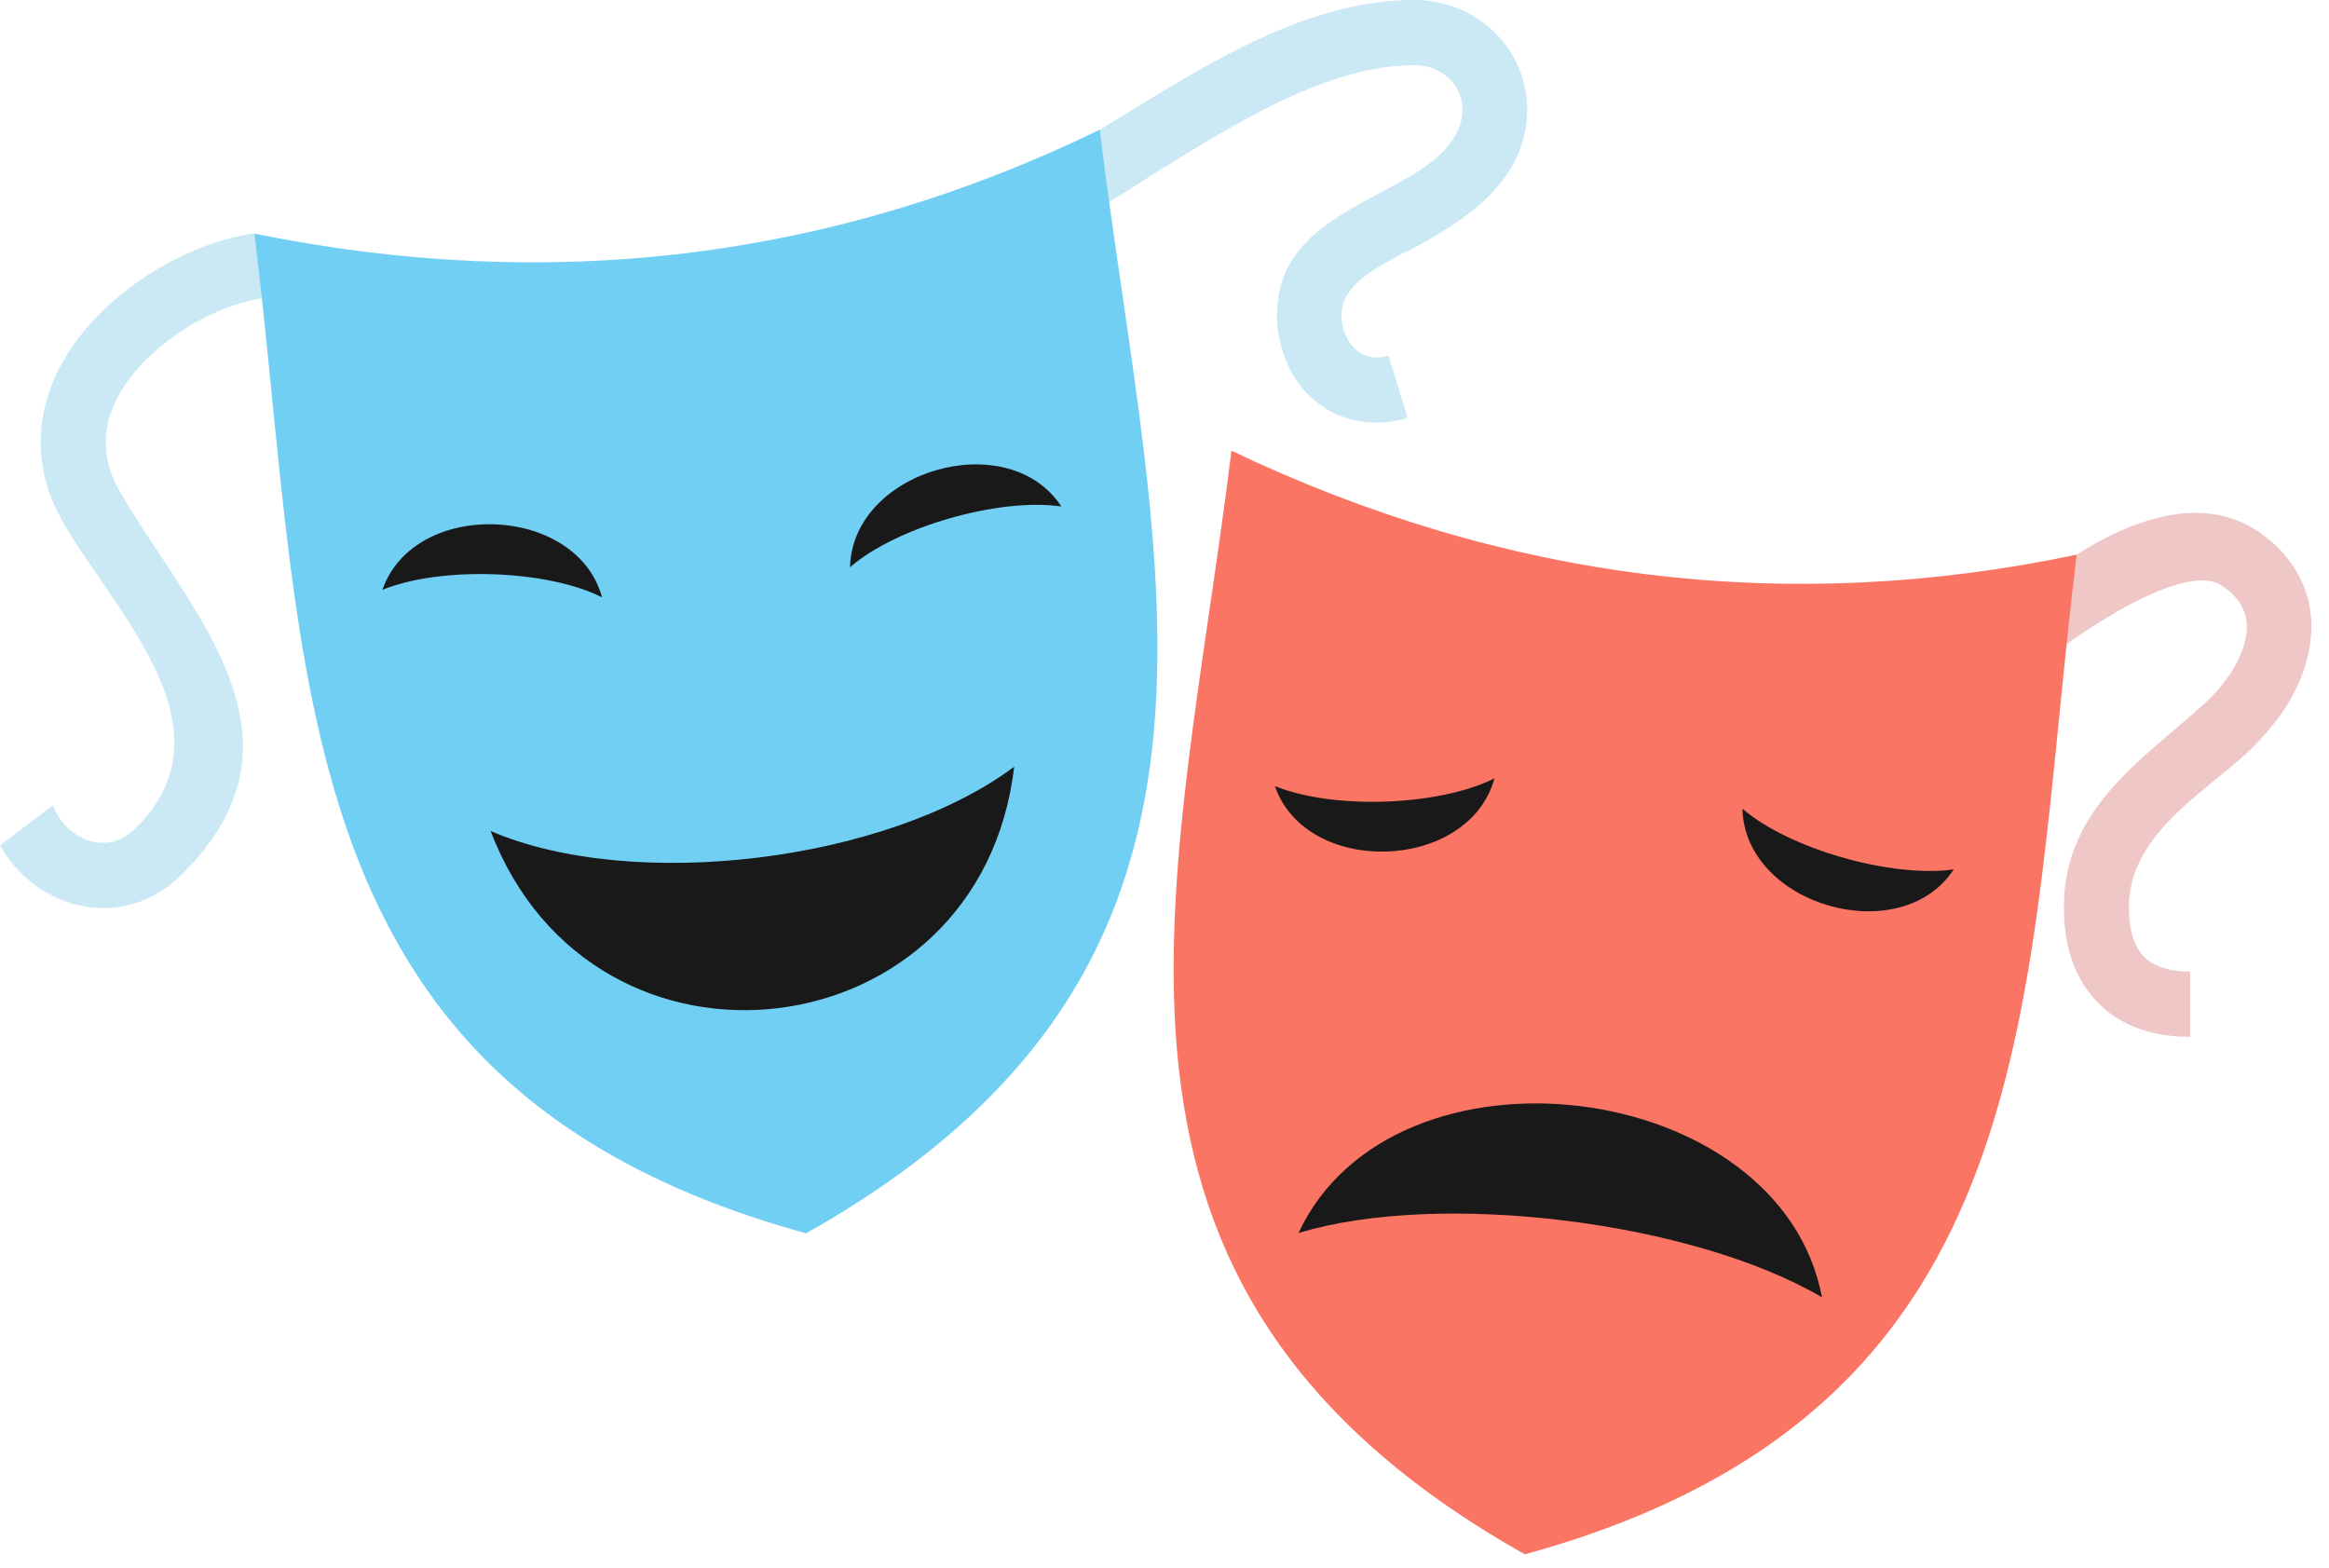
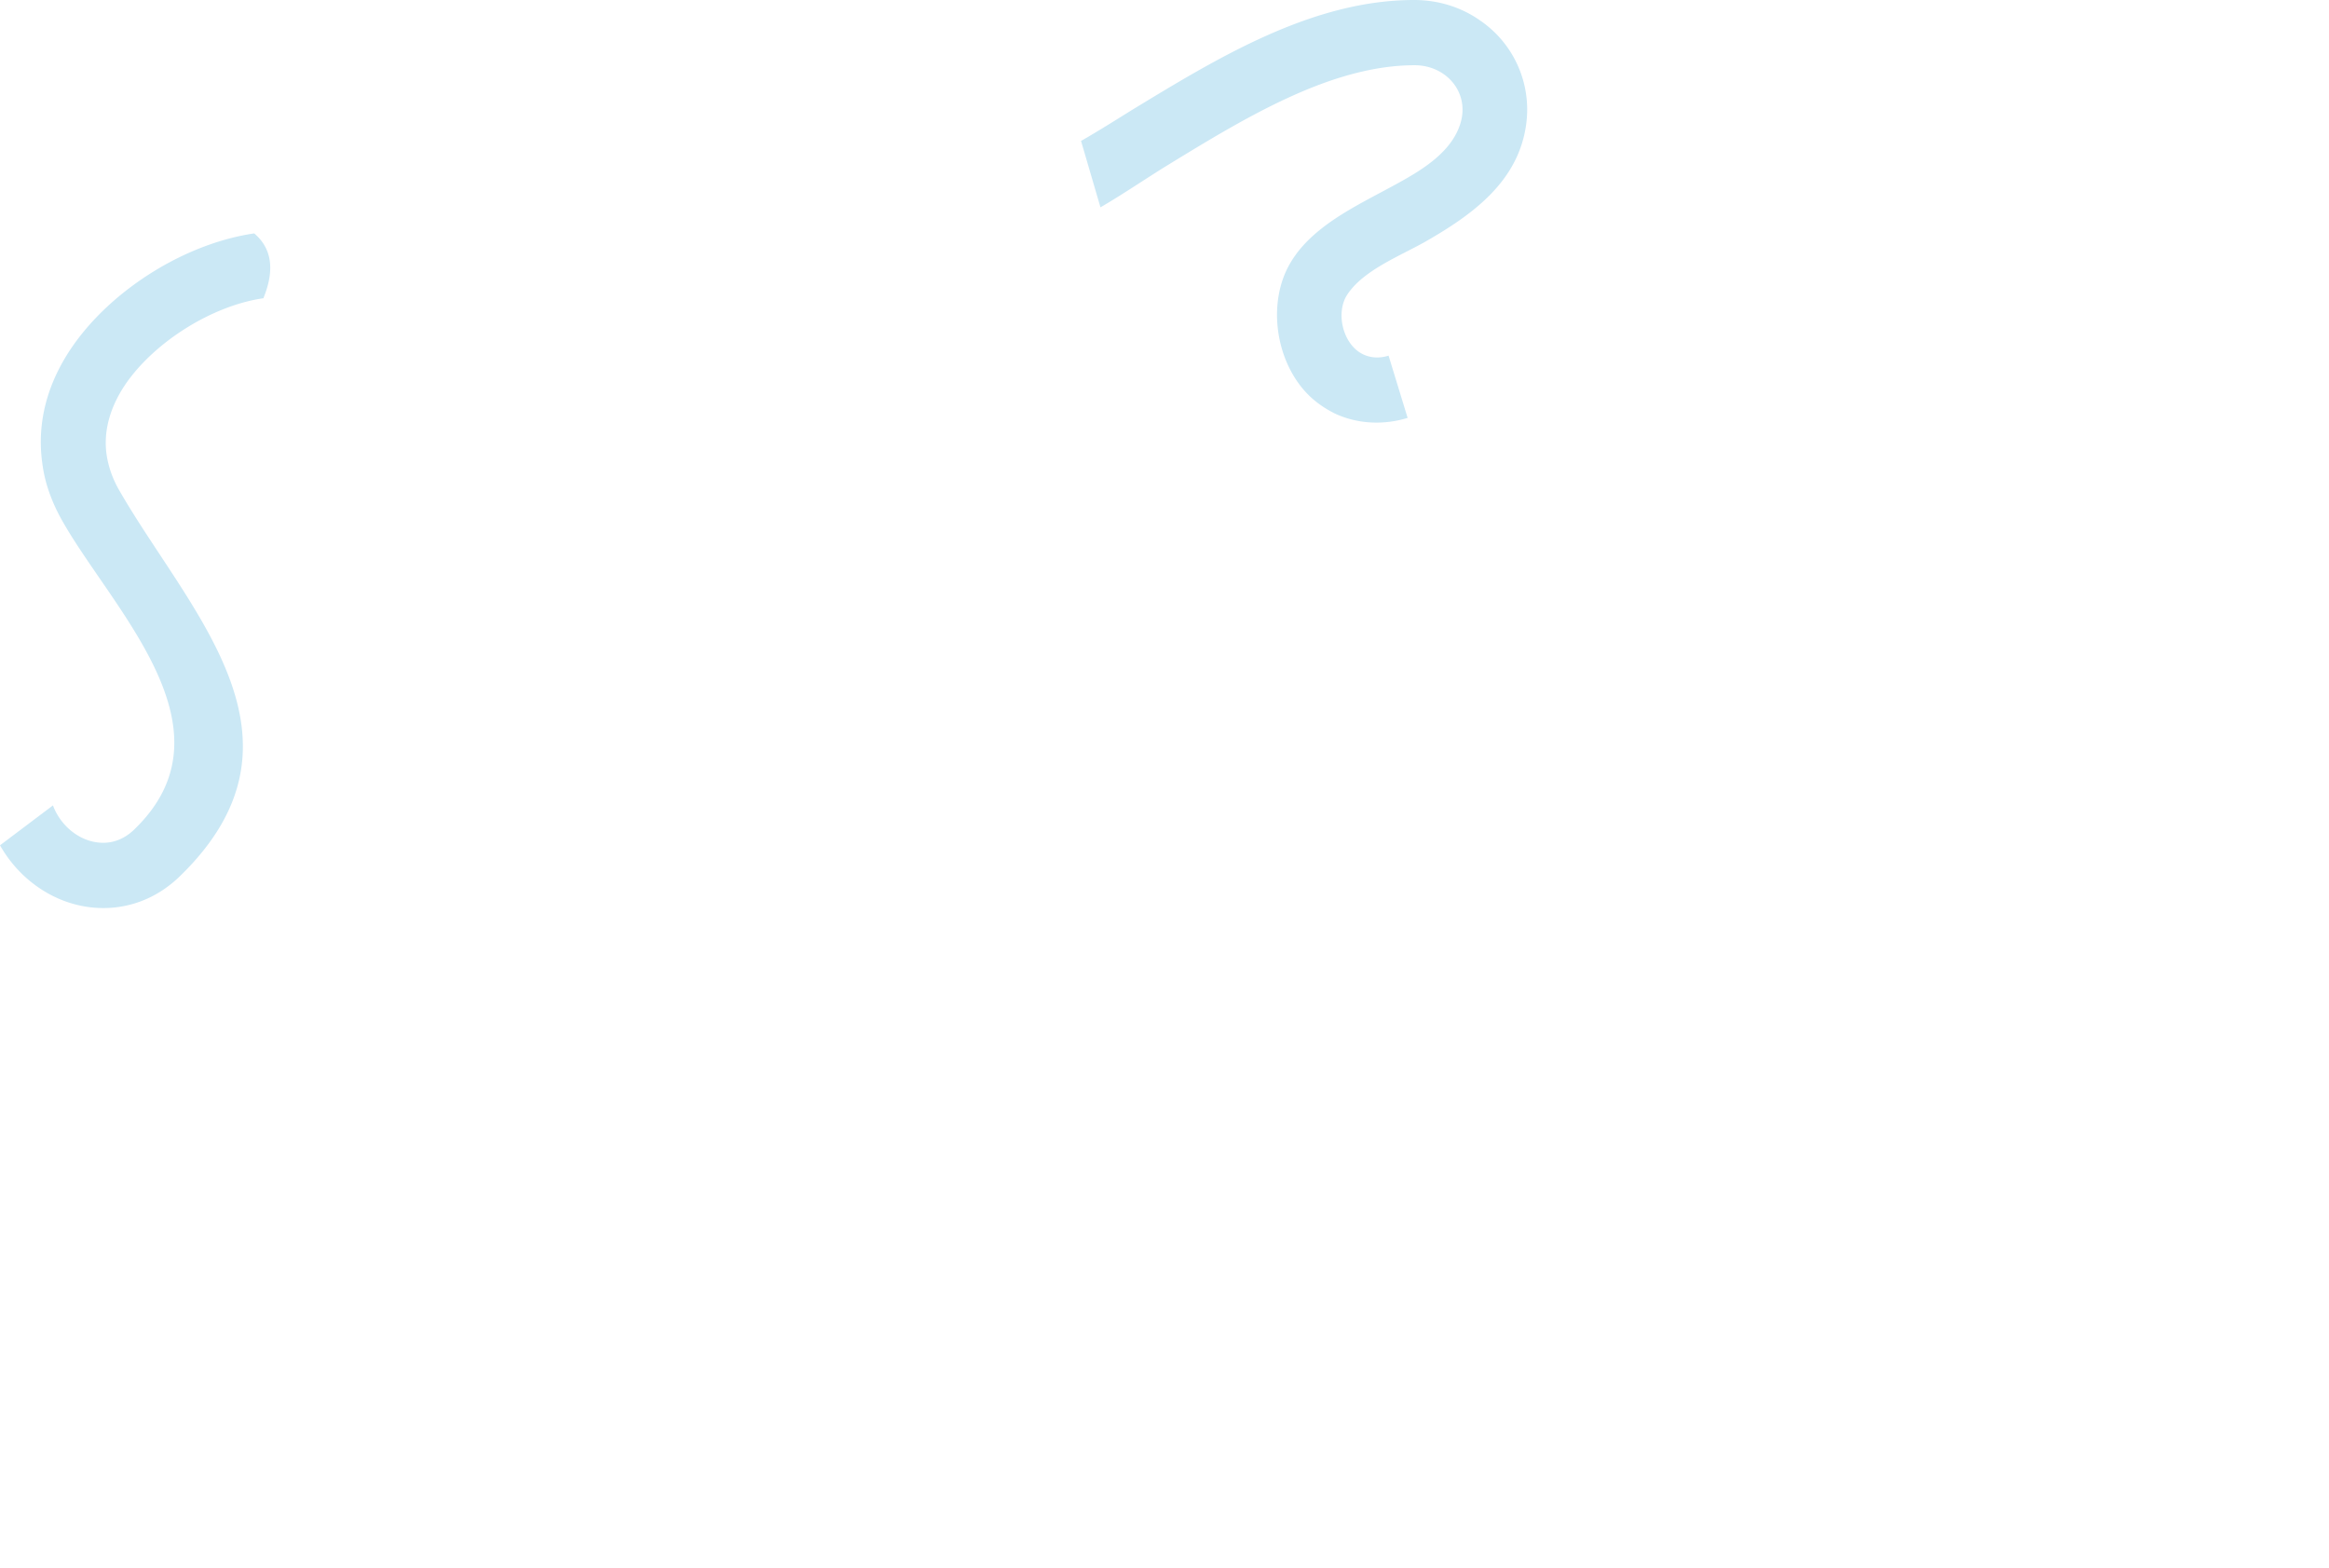
<svg xmlns="http://www.w3.org/2000/svg" width="101" height="68" fill="none">
-   <path d="M88.753 24.977c2.394-1.861 6.247-3.896 9.164-1.937 1.36.903 2.285 2.329 2.318 4.005.022 1.295-.435 2.612-1.208 3.765a11.183 11.183 0 0 1-1.73 1.97c-2.025 1.796-4.974 3.56-4.974 6.563 0 .969.218 1.687.642 2.133.403.414 1.077.653 2.013.653v2.83c-1.741 0-3.08-.523-4.026-1.513-.97-.99-1.448-2.394-1.448-4.103 0-4.168 3.2-6.258 5.92-8.674a7.64 7.64 0 0 0 1.274-1.426c.413-.62.75-1.382.74-2.111-.022-.751-.468-1.339-1.078-1.73-1.686-1.132-6.453 2.263-7.596 3.166-.903-1.131-.588-2.807 0-3.57l-.01-.02Z" fill="#F0C7C7" style="mix-blend-mode:multiply" />
-   <path fill-rule="evenodd" clip-rule="evenodd" d="M53.404 19.546c11.863 5.649 24.074 7.15 36.655 4.506C87.697 43.25 89.036 61.109 66.127 67.4c-20.7-11.645-15.084-28.656-12.723-47.854Z" fill="#FA7564" />
-   <path fill-rule="evenodd" clip-rule="evenodd" d="M79.013 56.256c-1.807-9.567-18.589-11.613-22.703-2.787 6.073-1.86 17.076-.522 22.703 2.787ZM84.726 37.7c-2.296 3.504-9.065 1.567-9.163-2.634 2.013 1.741 6.453 3.015 9.163 2.634Zm-29.439-3.614c1.371 3.962 8.413 3.723 9.523-.337-2.384 1.208-6.998 1.371-9.523.337Z" fill="#191919" />
  <path d="M46.874 6.116c.631-.359 1.415-.848 2.22-1.35C52.816 2.504 56.908 0 61.327 0c1.056 0 2.046.316 2.851.882a4.676 4.676 0 0 1 2.014 4.45c-.316 2.547-2.362 3.995-4.419 5.17-1.11.62-2.644 1.22-3.341 2.264-.457.686-.272 1.807.348 2.373.392.359.925.446 1.437.283l.827 2.699c-1.023.315-2.144.272-3.123-.174a4.626 4.626 0 0 1-.882-.556c-1.589-1.284-2.111-3.863-1.24-5.691.88-1.829 3.025-2.765 4.744-3.712 1.154-.63 2.45-1.415 2.808-2.699.36-1.317-.653-2.46-2.002-2.46-3.635 0-7.368 2.286-10.764 4.365-.729.446-2.024 1.317-2.862 1.796l-.838-2.863-.011-.01ZM11.438 12.93c-2.22.315-4.701 1.871-5.975 3.7-.642.936-1 2.002-.838 3.101.077.501.25 1.023.555 1.546 3.037 5.278 8.762 10.742 2.634 16.706-.99.968-2.176 1.393-3.33 1.393-1.894 0-3.58-1.121-4.484-2.721l2.296-1.73c.338.903 1.198 1.621 2.188 1.621.457 0 .947-.185 1.36-.599 4.44-4.31-.892-9.435-3.101-13.288-.49-.849-.795-1.698-.904-2.536-.272-1.872.272-3.613 1.306-5.104 1.709-2.47 4.887-4.462 7.88-4.898.718.61.925 1.513.402 2.797l.011.011Z" fill="#CBE8F5" style="mix-blend-mode:multiply" />
-   <path fill-rule="evenodd" clip-rule="evenodd" d="M11.036 10.132c12.874 2.612 25.096 1.11 36.654-4.505 2.351 19.209 7.978 36.208-12.733 47.853-22.91-6.29-21.57-24.15-23.921-43.348Z" fill="#71CFF4" />
-   <path fill-rule="evenodd" clip-rule="evenodd" d="M43.98 33.248c-1.448 12.462-18.23 14.519-22.703 2.787 6.181 2.666 17.184 1.338 22.702-2.787Zm2.045-11.286c-2.296-3.515-9.055-1.578-9.163 2.634 2.024-1.752 6.453-3.025 9.163-2.634Zm-29.44 3.614c1.372-3.962 8.414-3.722 9.524.326-2.373-1.197-6.987-1.36-9.523-.326Z" fill="#191919" />
</svg>